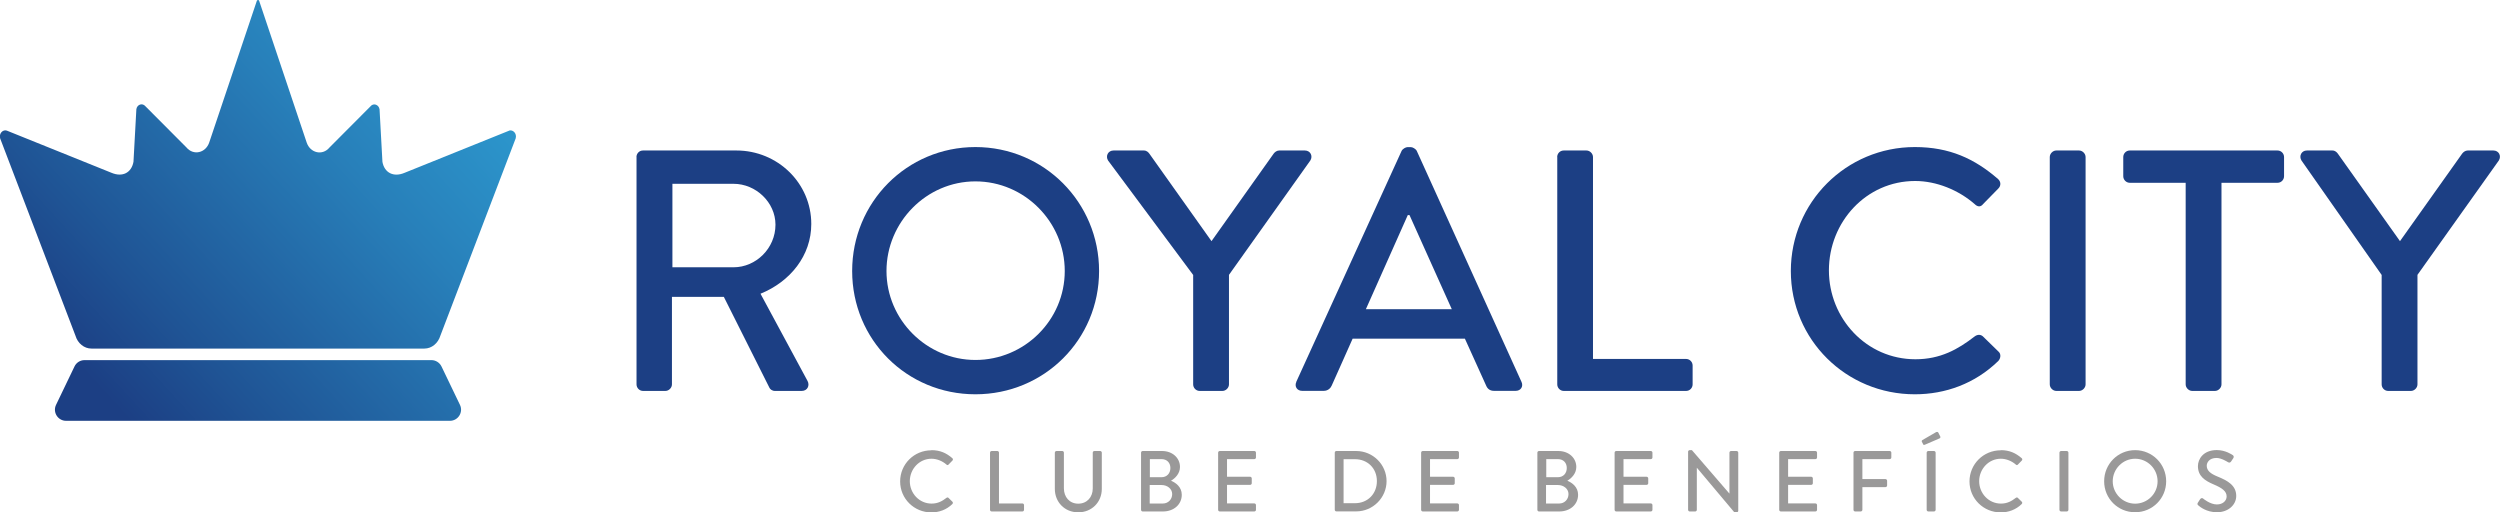
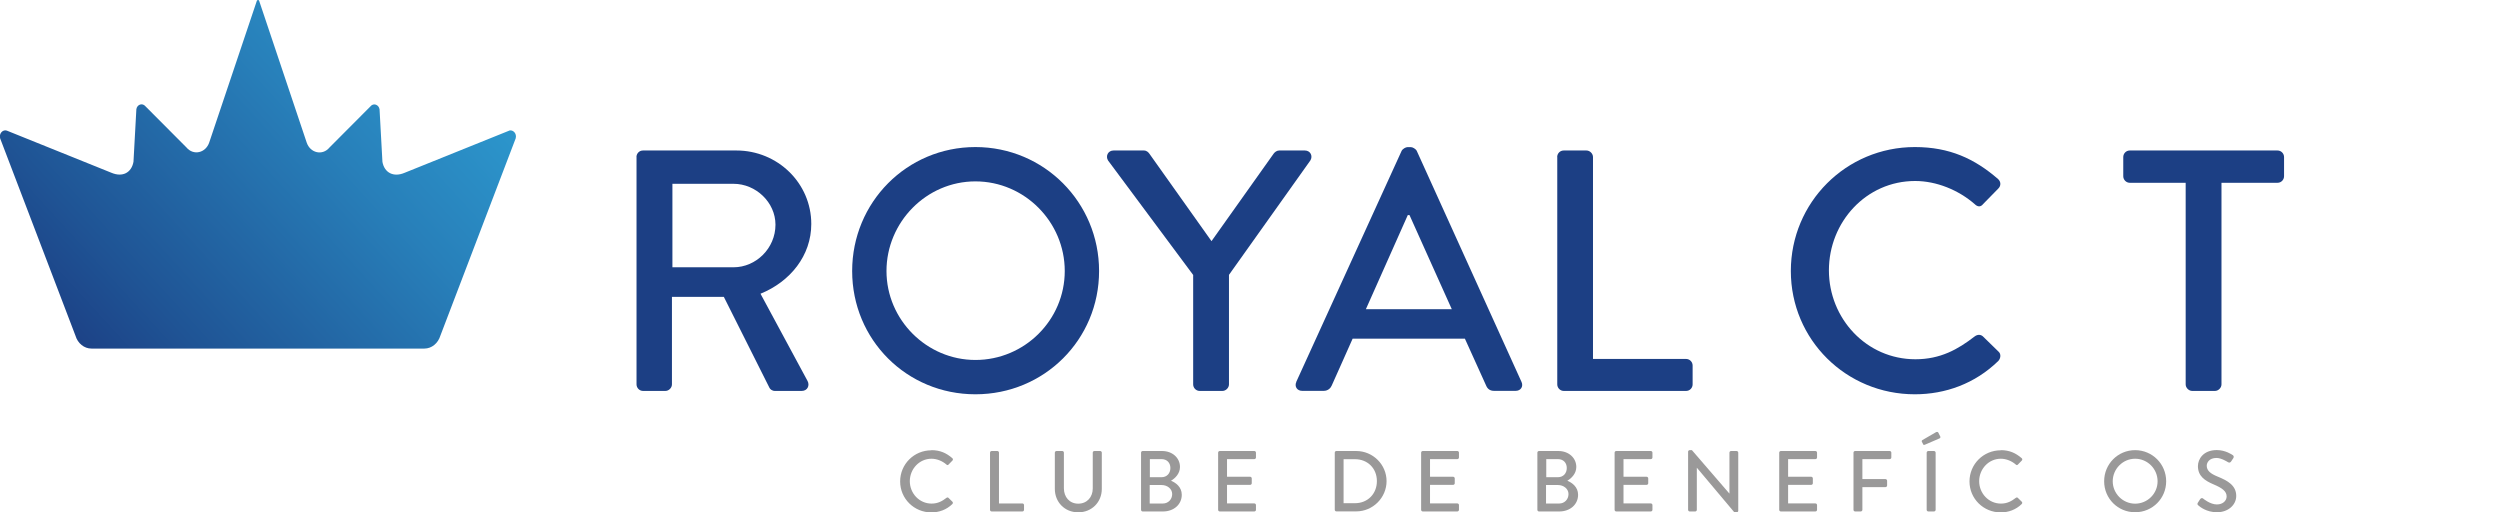
<svg xmlns="http://www.w3.org/2000/svg" xmlns:xlink="http://www.w3.org/1999/xlink" id="Camada_2" data-name="Camada 2" viewBox="0 0 320.45 65.67">
  <defs>
    <style>
      .cls-1 {
        fill: #1c3f84;
      }

      .cls-2 {
        fill: url(#Gradiente_sem_nome_15);
      }

      .cls-2, .cls-3 {
        fill-rule: evenodd;
      }

      .cls-3 {
        fill: url(#Gradiente_sem_nome_15-2);
      }

      .cls-4 {
        fill: #9a9999;
      }
    </style>
    <linearGradient id="Gradiente_sem_nome_15" data-name="Gradiente sem nome 15" x1="69.54" y1="-7.41" x2="10.06" y2="46.92" gradientUnits="userSpaceOnUse">
      <stop offset="0" stop-color="#2fa7da" />
      <stop offset=".17" stop-color="#2d9cd1" />
      <stop offset=".46" stop-color="#2880ba" />
      <stop offset=".84" stop-color="#1f5495" />
      <stop offset="1" stop-color="#1c3f84" />
    </linearGradient>
    <linearGradient id="Gradiente_sem_nome_15-2" data-name="Gradiente sem nome 15" x1="82.1" y1="6.35" x2="22.63" y2="60.67" xlink:href="#Gradiente_sem_nome_15" />
  </defs>
  <g id="Camada_1-2" data-name="Camada 1">
    <g>
      <g>
        <path class="cls-1" d="M81.58,20.13c0-.44.35-.84.84-.84h11.97c5.28,0,9.6,4.18,9.6,9.42,0,4.05-2.69,7.39-6.51,8.94l6.03,11.18c.31.57,0,1.28-.75,1.28h-3.43c-.35,0-.62-.22-.7-.4l-5.85-11.66h-6.65v11.22c0,.44-.4.84-.84.84h-2.86c-.48,0-.84-.4-.84-.84v-29.14ZM94.03,34.26c2.86,0,5.37-2.42,5.37-5.46,0-2.86-2.51-5.24-5.37-5.24h-7.84v10.7h7.84Z" />
        <path class="cls-1" d="M125.03,18.85c8.8,0,15.85,7.09,15.85,15.89s-7.04,15.8-15.85,15.8-15.8-7-15.8-15.8,7-15.89,15.8-15.89ZM125.03,46.14c6.29,0,11.45-5.11,11.45-11.4s-5.15-11.49-11.45-11.49-11.4,5.24-11.4,11.49,5.15,11.4,11.4,11.4Z" />
        <path class="cls-1" d="M152.96,35.27l-10.93-14.7c-.35-.57,0-1.28.7-1.28h3.89c.35,0,.57.22.7.4l7.97,11.22,7.97-11.22c.13-.18.4-.4.7-.4h3.3c.7,0,1.06.7.7,1.28l-10.43,14.66v14.04c0,.44-.4.84-.84.84h-2.91c-.48,0-.84-.4-.84-.84v-14Z" />
        <path class="cls-1" d="M166.15,48.96l13.51-29.62c.13-.26.53-.48.75-.48h.44c.22,0,.62.22.75.48l13.43,29.62c.26.57-.09,1.14-.75,1.14h-2.77c-.53,0-.84-.26-1.01-.66l-2.73-6.03h-14.39c-.88,2.02-1.8,4.01-2.69,6.03-.13.31-.48.66-1.01.66h-2.77c-.66,0-1.01-.57-.75-1.14ZM186.09,39.63l-5.42-12.06h-.22l-5.37,12.06h11Z" />
        <path class="cls-1" d="M199.6,20.13c0-.44.35-.84.84-.84h2.91c.44,0,.84.4.84.84v25.88h11.93c.48,0,.84.4.84.84v2.42c0,.44-.35.84-.84.84h-15.67c-.48,0-.84-.4-.84-.84v-29.14Z" />
        <path class="cls-1" d="M245.45,18.85c4.45,0,7.66,1.5,10.65,4.09.4.35.4.88.04,1.23l-1.94,1.98c-.31.4-.7.4-1.1,0-2.07-1.8-4.89-2.95-7.62-2.95-6.29,0-11.05,5.28-11.05,11.45s4.8,11.4,11.09,11.4c3.21,0,5.46-1.28,7.57-2.91.4-.31.79-.26,1.06-.04l2.03,1.98c.35.31.26.88-.04,1.19-2.99,2.91-6.78,4.27-10.7,4.27-8.8,0-15.89-7-15.89-15.8s7.09-15.89,15.89-15.89Z" />
-         <path class="cls-1" d="M262.74,20.13c0-.44.4-.84.84-.84h2.91c.44,0,.84.4.84.84v29.14c0,.44-.4.84-.84.84h-2.91c-.44,0-.84-.4-.84-.84v-29.14Z" />
        <path class="cls-1" d="M280.18,23.43h-7.18c-.48,0-.84-.4-.84-.84v-2.46c0-.44.35-.84.84-.84h18.93c.48,0,.84.4.84.84v2.46c0,.44-.35.84-.84.84h-7.18v25.84c0,.44-.4.84-.84.84h-2.91c-.44,0-.84-.4-.84-.84v-25.84Z" />
-         <path class="cls-1" d="M305.3,35.27l-10.3-14.7c-.35-.57,0-1.28.7-1.28h3.26c.35,0,.57.22.7.4l7.97,11.22,7.97-11.22c.13-.18.4-.4.7-.4h3.3c.7,0,1.06.7.7,1.28l-10.43,14.66v14.04c0,.44-.4.84-.84.84h-2.91c-.48,0-.84-.4-.84-.84v-14Z" />
      </g>
      <g>
        <path class="cls-2" d="M65.26,16.75c-.07.02-13.4,5.4-13.4,5.4-1.43.61-2.59-.02-2.84-1.4l-.37-6.75c-.11-.61-.79-.83-1.16-.37l-5.26,5.28c-.88,1.07-2.46.72-2.92-.64L33.22.11s-.03-.11-.08-.11c-.07,0-.07.11-.07.11,0,0,0-.11-.06-.11-.05,0-.09.11-.09.11l-6.1,18.15c-.46,1.36-2.03,1.71-2.92.64l-5.26-5.28c-.38-.46-1.06-.24-1.16.37l-.37,6.75c-.25,1.39-1.4,2.02-2.84,1.4,0,0-13.33-5.38-13.4-5.4-.5-.17-1.03.37-.85,1l9.65,25.28c.29.99,1.12,1.66,2.05,1.66h42.68c.93,0,1.75-.67,2.05-1.66l9.65-25.28c.18-.62-.34-1.16-.85-1Z" />
-         <path class="cls-3" d="M56.59,46.97c-.24-.49-.74-.81-1.29-.81H10.84c-.55,0-1.05.31-1.29.81l-2.37,4.93c-.45.95.24,2.04,1.29,2.04h49.2c1.05,0,1.74-1.1,1.29-2.04l-2.37-4.93Z" />
      </g>
      <g>
        <path class="cls-4" d="M119.39,57.7c1.12,0,1.93.38,2.68,1.03.1.09.1.22.01.31l-.49.5c-.08.1-.18.1-.28,0-.52-.45-1.23-.74-1.91-.74-1.58,0-2.78,1.33-2.78,2.88s1.21,2.87,2.79,2.87c.81,0,1.37-.32,1.9-.73.1-.08.2-.07.26-.01l.51.5c.09.08.07.22-.01.3-.75.73-1.7,1.07-2.69,1.07-2.21,0-4-1.76-4-3.97s1.78-3.99,4-3.99Z" />
        <path class="cls-4" d="M126.9,58.02c0-.11.09-.21.21-.21h.73c.11,0,.21.1.21.21v6.51h3c.12,0,.21.1.21.21v.61c0,.11-.09.21-.21.21h-3.94c-.12,0-.21-.1-.21-.21v-7.33Z" />
        <path class="cls-4" d="M135.21,58.02c0-.11.1-.21.21-.21h.74c.12,0,.21.1.21.21v4.57c0,1.11.71,1.97,1.84,1.97s1.86-.85,1.86-1.95v-4.59c0-.11.09-.21.21-.21h.74c.11,0,.21.1.21.21v4.65c0,1.68-1.27,3-3.02,3s-3-1.32-3-3v-4.65Z" />
        <path class="cls-4" d="M146.26,58.02c0-.11.09-.21.21-.21h2.48c1.34,0,2.3.89,2.3,2.05,0,.85-.63,1.46-1.15,1.76.59.24,1.38.79,1.38,1.8,0,1.24-1.02,2.14-2.41,2.14h-2.6c-.12,0-.21-.1-.21-.21v-7.33ZM149.06,64.54c.67,0,1.19-.52,1.19-1.21s-.64-1.16-1.36-1.16h-1.52v2.37h1.68ZM148.88,61.17c.71,0,1.14-.52,1.14-1.18s-.43-1.14-1.14-1.14h-1.49v2.32h1.49Z" />
        <path class="cls-4" d="M156.14,58.02c0-.11.09-.21.21-.21h4.43c.12,0,.21.1.21.21v.62c0,.11-.09.21-.21.21h-3.5v2.26h2.96c.11,0,.21.1.21.21v.62c0,.12-.1.21-.21.21h-2.96v2.38h3.5c.12,0,.21.1.21.21v.61c0,.11-.09.21-.21.21h-4.43c-.12,0-.21-.1-.21-.21v-7.33Z" />
        <path class="cls-4" d="M171.09,58.02c0-.11.09-.21.2-.21h2.55c2.14,0,3.89,1.74,3.89,3.86s-1.75,3.88-3.89,3.88h-2.55c-.11,0-.2-.1-.2-.21v-7.33ZM173.68,64.5c1.63,0,2.81-1.2,2.81-2.83s-1.18-2.81-2.81-2.81h-1.46v5.64h1.46Z" />
        <path class="cls-4" d="M182.16,58.02c0-.11.09-.21.21-.21h4.43c.12,0,.21.1.21.21v.62c0,.11-.09.21-.21.21h-3.5v2.26h2.96c.11,0,.21.1.21.21v.62c0,.12-.1.21-.21.21h-2.96v2.38h3.5c.12,0,.21.1.21.21v.61c0,.11-.09.21-.21.21h-4.43c-.12,0-.21-.1-.21-.21v-7.33Z" />
        <path class="cls-4" d="M197.06,58.02c0-.11.09-.21.21-.21h2.48c1.34,0,2.3.89,2.3,2.05,0,.85-.63,1.46-1.15,1.76.59.24,1.38.79,1.38,1.8,0,1.24-1.02,2.14-2.41,2.14h-2.6c-.12,0-.21-.1-.21-.21v-7.33ZM199.86,64.54c.67,0,1.19-.52,1.19-1.21s-.64-1.16-1.36-1.16h-1.52v2.37h1.68ZM199.69,61.17c.71,0,1.14-.52,1.14-1.18s-.43-1.14-1.14-1.14h-1.49v2.32h1.49Z" />
        <path class="cls-4" d="M206.96,58.02c0-.11.09-.21.21-.21h4.43c.12,0,.21.1.21.21v.62c0,.11-.09.21-.21.21h-3.5v2.26h2.96c.11,0,.21.1.21.21v.62c0,.12-.1.21-.21.21h-2.96v2.38h3.5c.12,0,.21.1.21.21v.61c0,.11-.09.21-.21.21h-4.43c-.12,0-.21-.1-.21-.21v-7.33Z" />
        <path class="cls-4" d="M216.38,57.9c0-.11.1-.2.21-.2h.28l4.8,5.56h.01v-5.24c0-.11.09-.21.21-.21h.71c.11,0,.21.1.21.21v7.45c0,.11-.1.2-.21.2h-.29l-4.8-5.71h-.01v5.39c0,.11-.09.21-.21.21h-.7c-.11,0-.21-.1-.21-.21v-7.45Z" />
        <path class="cls-4" d="M228.06,58.02c0-.11.09-.21.21-.21h4.43c.12,0,.21.1.21.21v.62c0,.11-.09.21-.21.21h-3.5v2.26h2.96c.11,0,.21.1.21.21v.62c0,.12-.1.21-.21.21h-2.96v2.38h3.5c.12,0,.21.1.21.21v.61c0,.11-.09.21-.21.21h-4.43c-.12,0-.21-.1-.21-.21v-7.33Z" />
        <path class="cls-4" d="M237.58,58.02c0-.11.09-.21.21-.21h4.43c.12,0,.21.1.21.21v.62c0,.11-.09.21-.21.21h-3.5v2.56h2.96c.11,0,.21.1.21.21v.61c0,.11-.1.21-.21.21h-2.96v2.91c0,.11-.1.21-.21.21h-.72c-.12,0-.21-.1-.21-.21v-7.33Z" />
        <path class="cls-4" d="M246.5,56.93l-.16-.31c-.04-.09.01-.18.07-.21l1.74-1.01c.07-.04.23-.07.29.03l.25.49c.07.11.02.22-.07.27l-1.86.8c-.14.07-.22.04-.27-.06ZM246.96,58.02c0-.11.1-.21.21-.21h.73c.11,0,.21.1.21.21v7.33c0,.11-.1.21-.21.21h-.73c-.11,0-.21-.1-.21-.21v-7.33Z" />
        <path class="cls-4" d="M256.46,57.7c1.12,0,1.93.38,2.68,1.03.1.09.1.22.01.31l-.49.5c-.08.1-.18.1-.28,0-.52-.45-1.23-.74-1.91-.74-1.58,0-2.78,1.33-2.78,2.88s1.21,2.87,2.79,2.87c.81,0,1.37-.32,1.9-.73.1-.08.2-.07.26-.01l.51.5c.09.08.07.22-.01.3-.75.73-1.7,1.07-2.69,1.07-2.21,0-4-1.76-4-3.97s1.78-3.99,4-3.99Z" />
-         <path class="cls-4" d="M263.98,58.02c0-.11.1-.21.21-.21h.73c.11,0,.21.1.21.21v7.33c0,.11-.1.21-.21.21h-.73c-.11,0-.21-.1-.21-.21v-7.33Z" />
        <path class="cls-4" d="M273.68,57.7c2.21,0,3.98,1.78,3.98,3.99s-1.77,3.97-3.98,3.97-3.97-1.76-3.97-3.97,1.76-3.99,3.97-3.99ZM273.68,64.56c1.58,0,2.88-1.28,2.88-2.87s-1.29-2.89-2.88-2.89-2.87,1.32-2.87,2.89,1.29,2.87,2.87,2.87Z" />
        <path class="cls-4" d="M281.72,64.44c.1-.14.19-.31.29-.45.1-.14.26-.19.38-.09.07.06.92.76,1.77.76.76,0,1.25-.47,1.25-1.03,0-.66-.58-1.08-1.67-1.54-1.13-.48-2.01-1.06-2.01-2.35,0-.86.66-2.05,2.42-2.05,1.11,0,1.94.58,2.05.65.09.06.18.21.07.38-.09.13-.19.29-.28.42-.09.14-.23.21-.39.11-.08-.04-.85-.55-1.49-.55-.93,0-1.25.59-1.25,1,0,.63.49,1.02,1.4,1.39,1.28.52,2.38,1.13,2.38,2.48,0,1.15-1.03,2.09-2.47,2.09-1.35,0-2.2-.71-2.38-.87-.1-.09-.18-.17-.07-.35Z" />
      </g>
    </g>
  </g>
</svg>